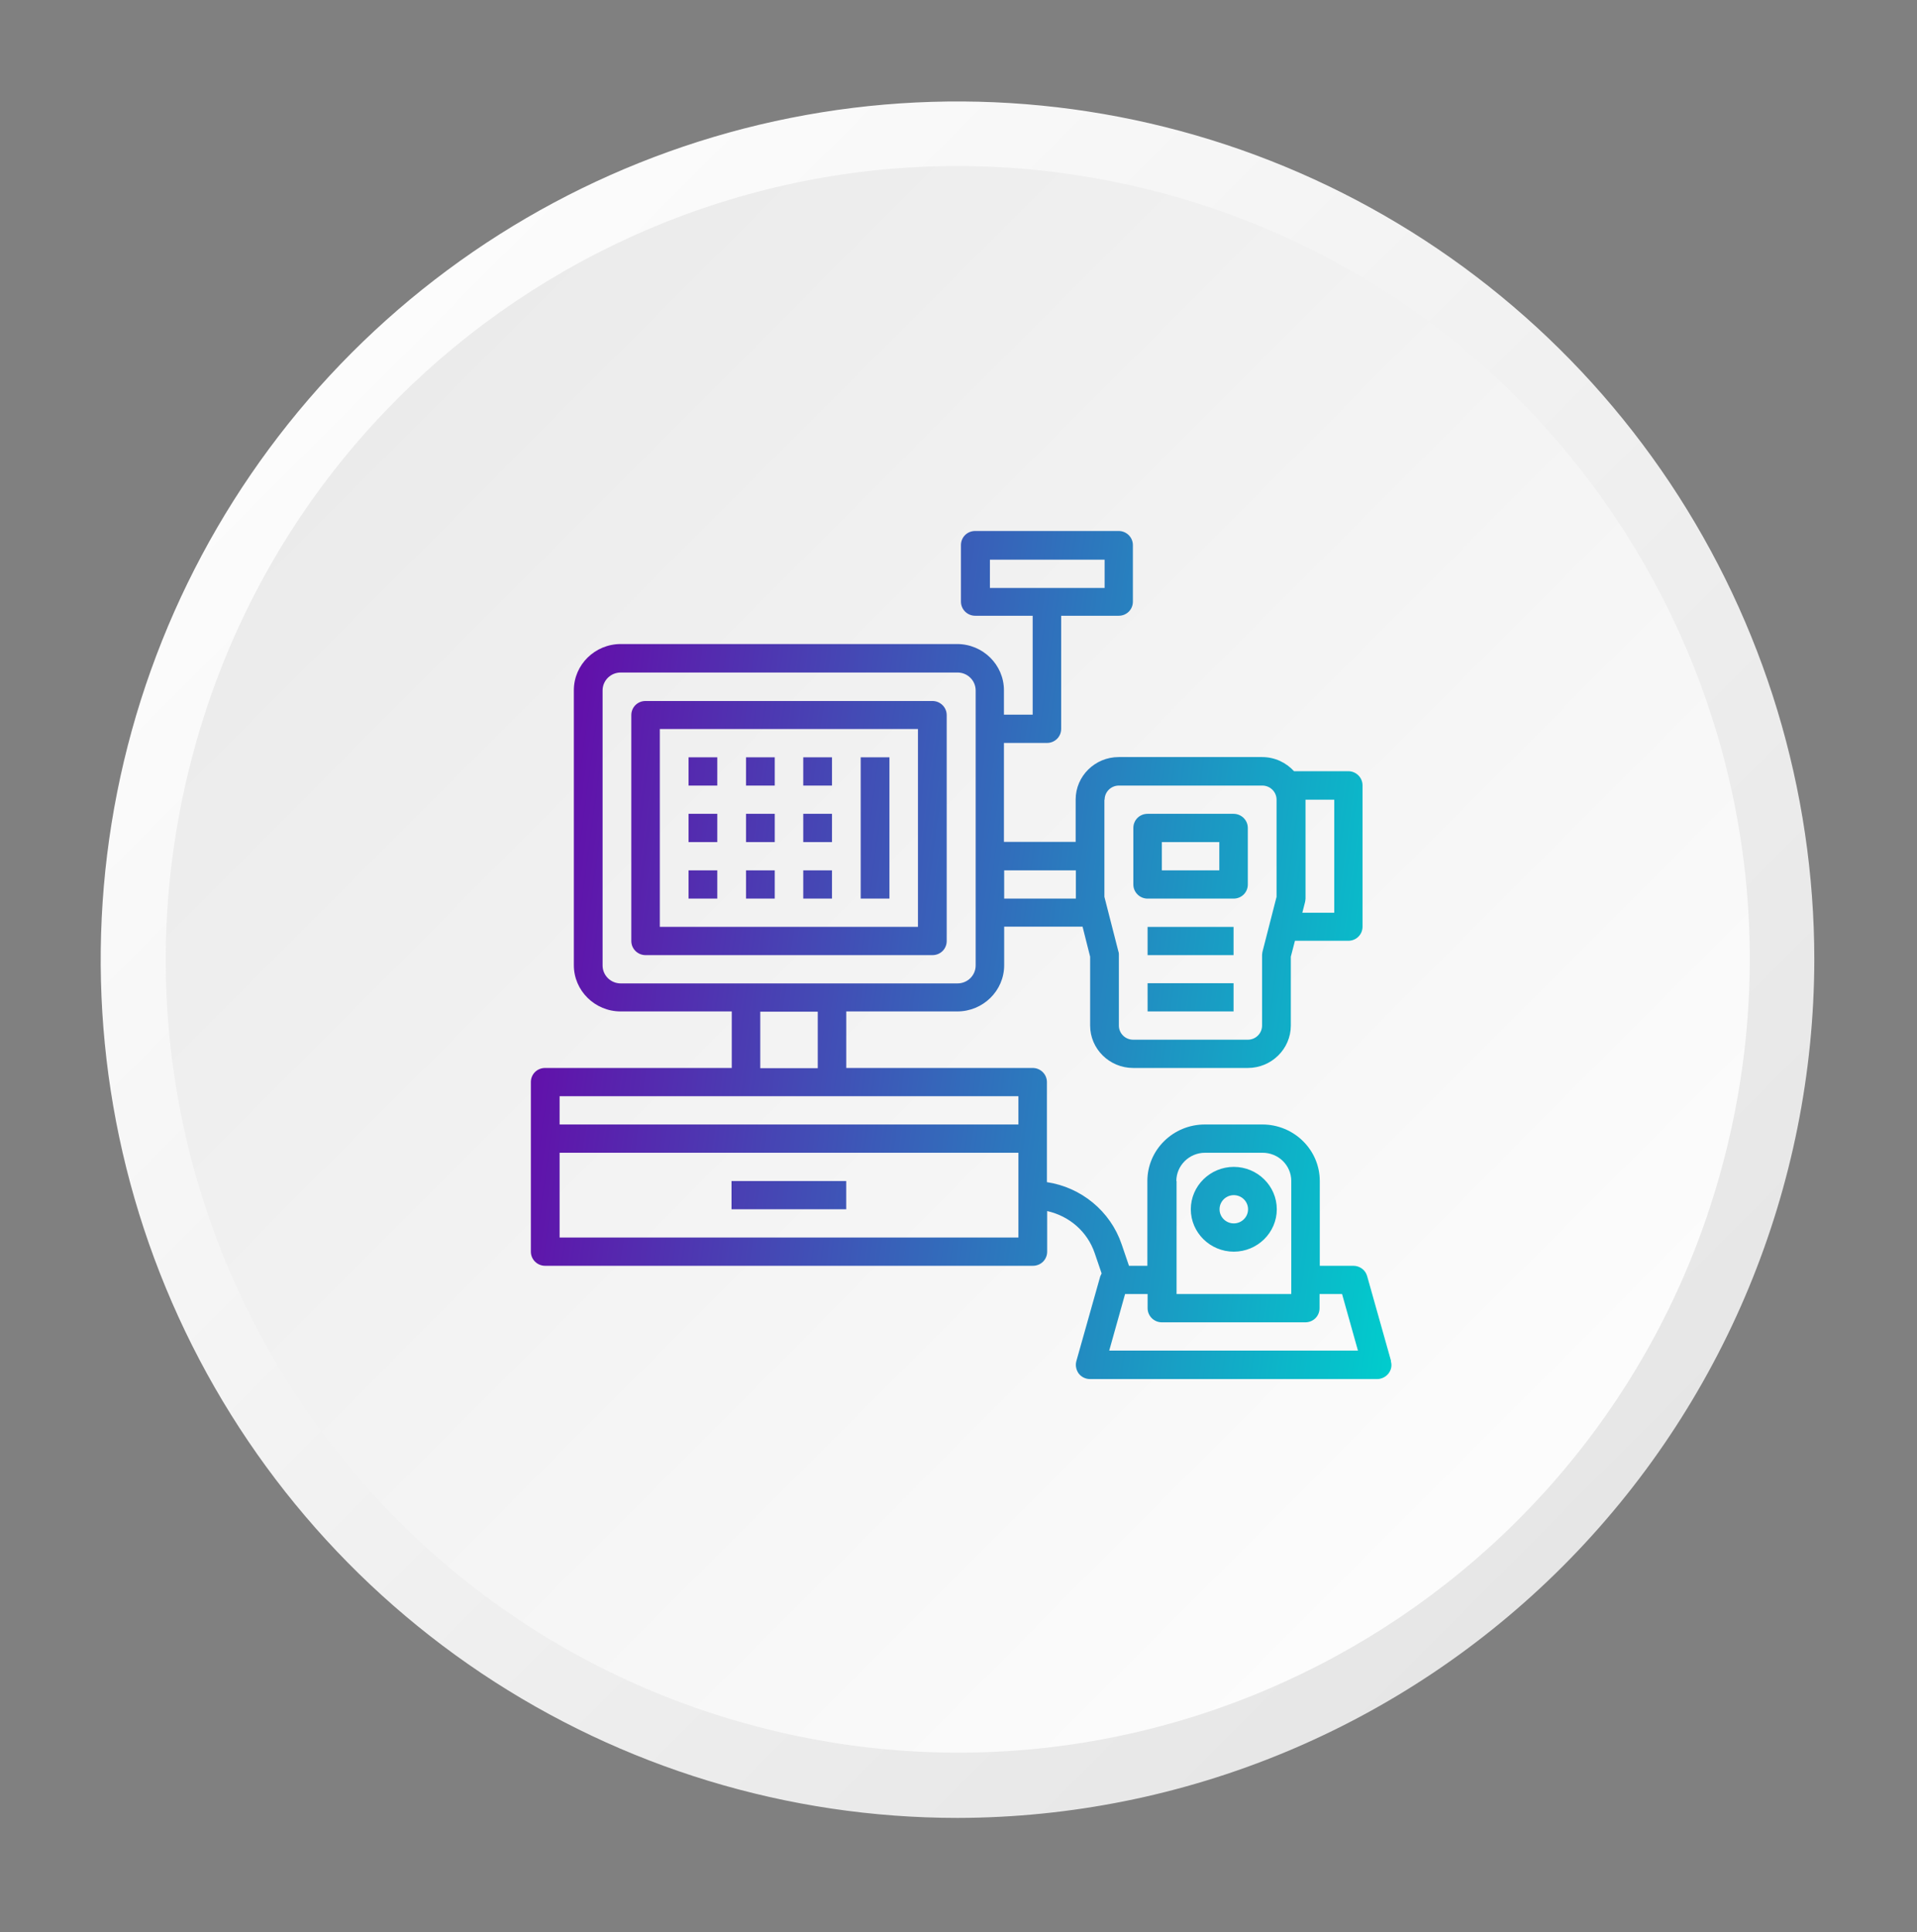
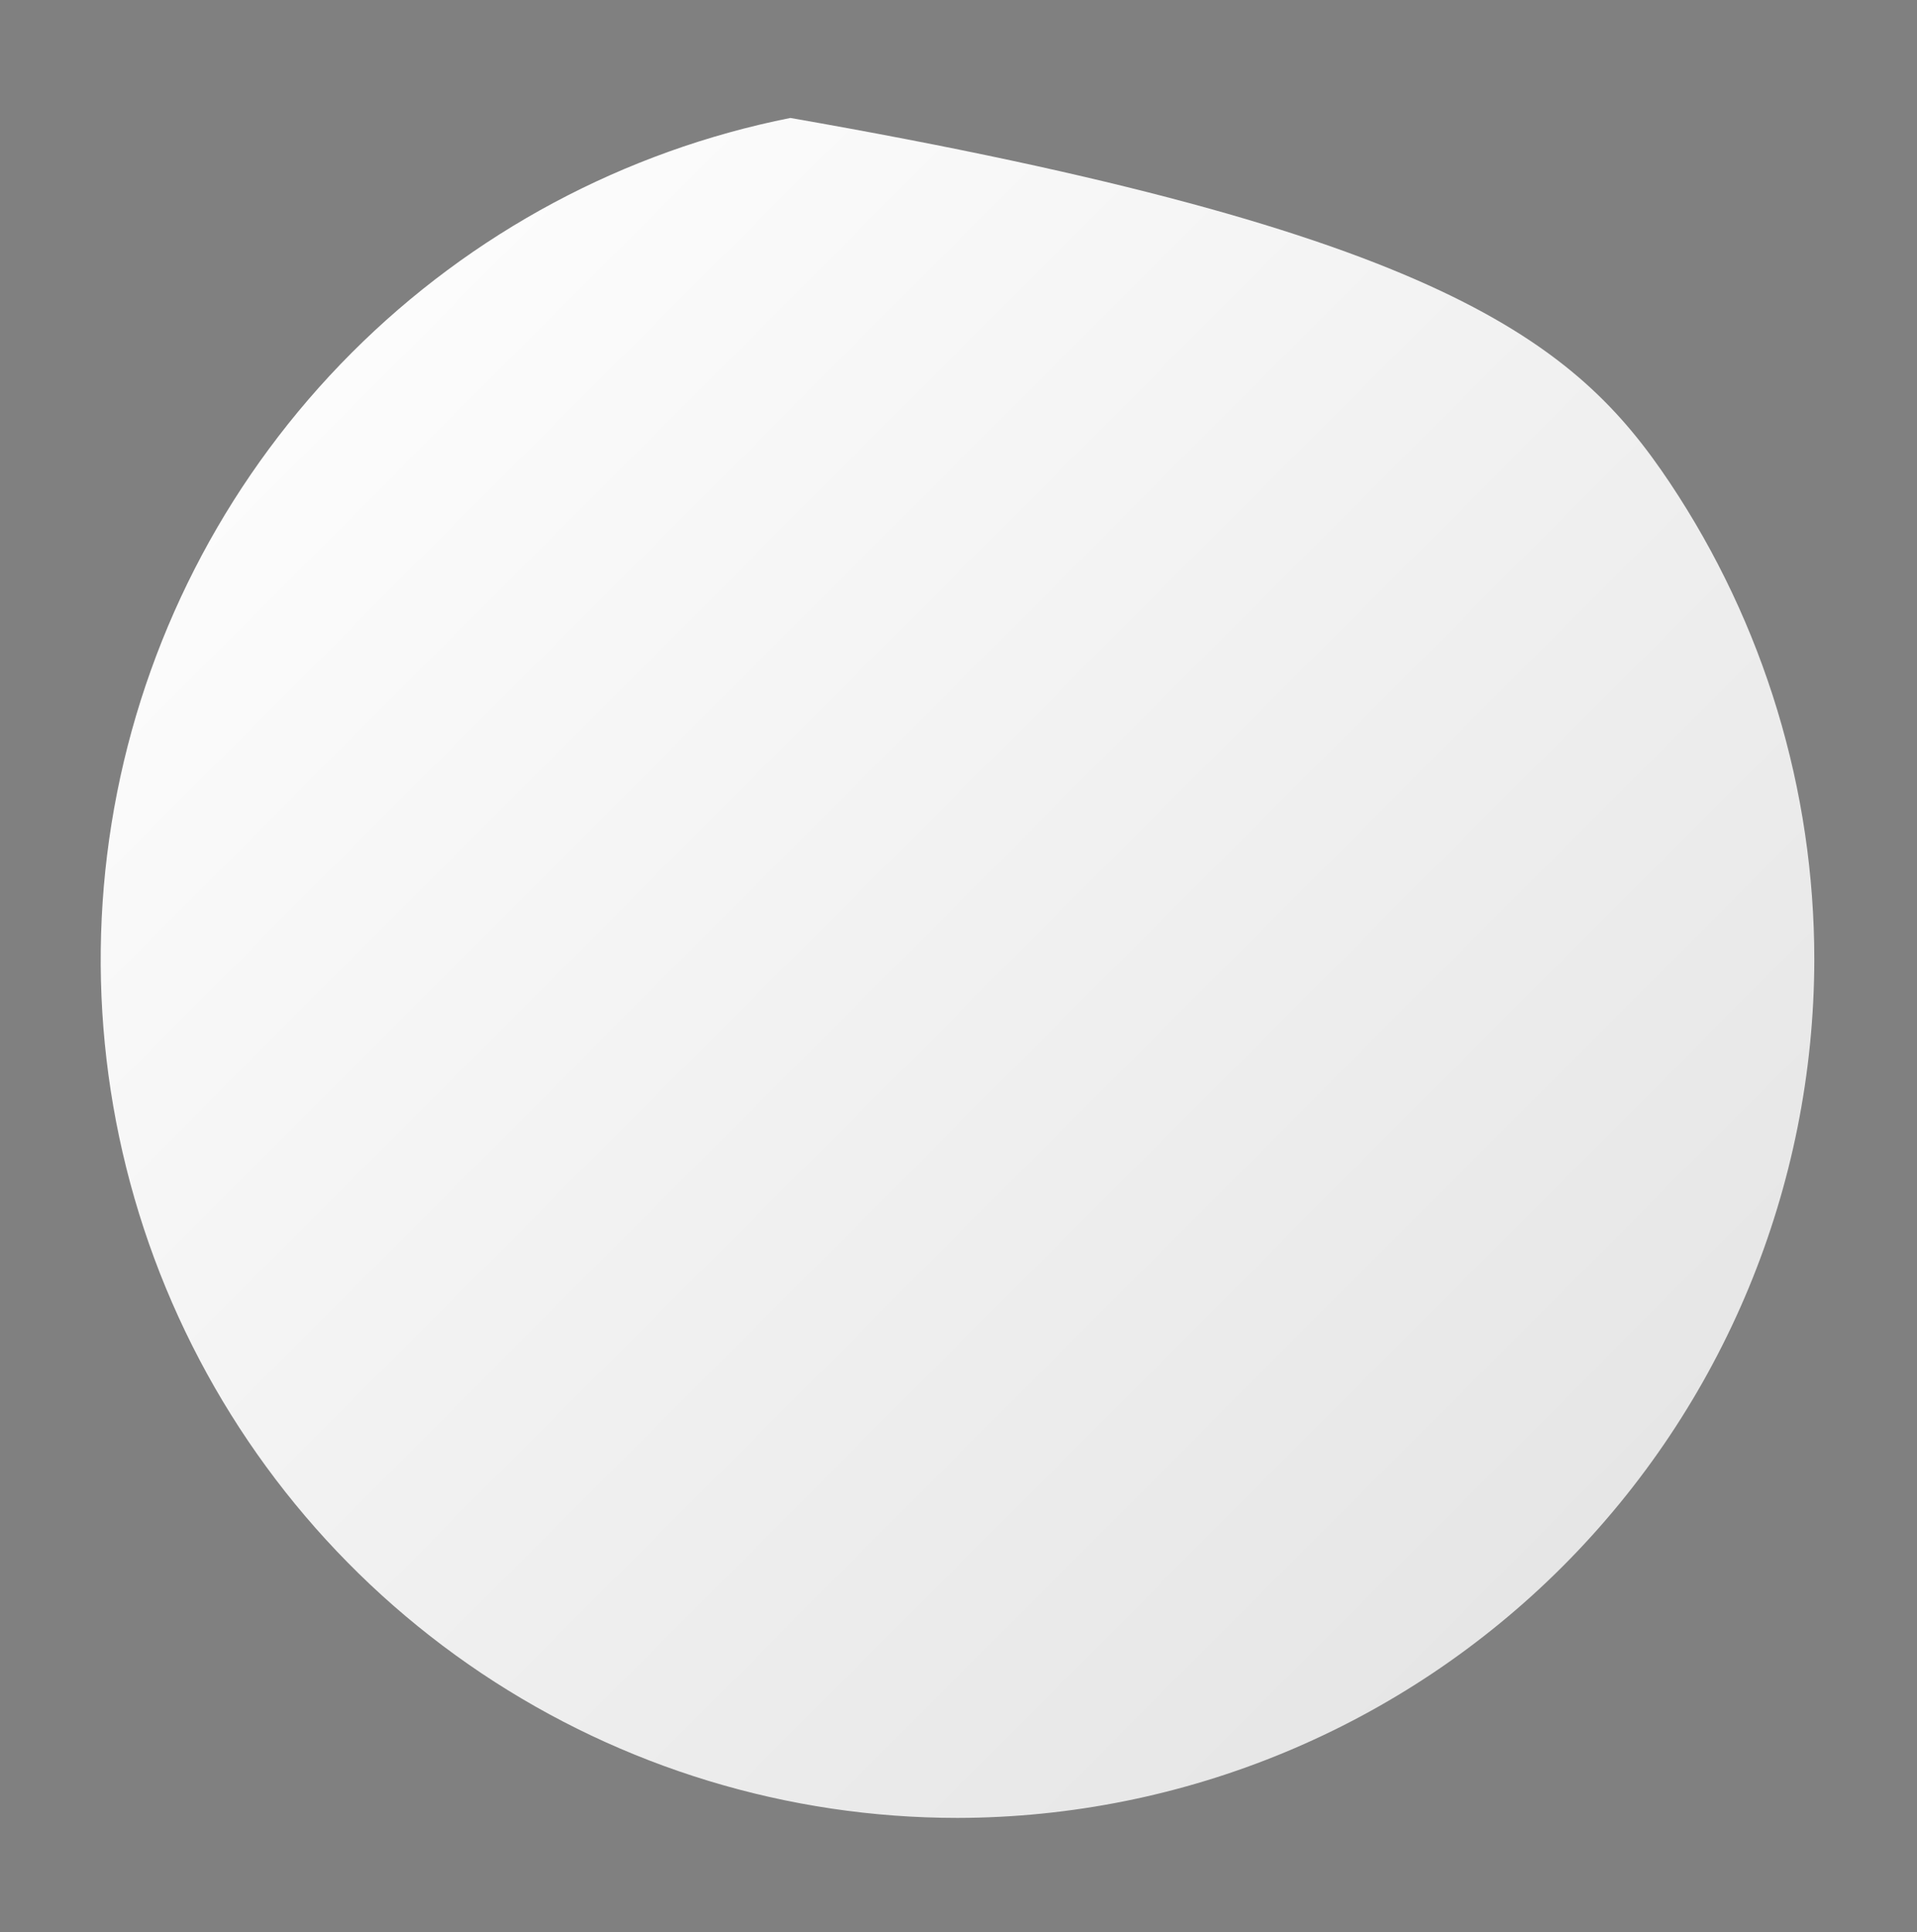
<svg xmlns="http://www.w3.org/2000/svg" width="130" height="131" viewBox="0 0 130 131" fill="none">
  <rect x="0" y="0" width="130" height="131" fill="#808080" stroke="none" />
-   <path d="M64.933 123.253C53.441 123.253 42.207 119.84 32.652 113.446C23.097 107.053 15.649 97.965 11.252 87.333C6.854 76.701 5.703 65.001 7.945 53.714C10.187 42.427 15.721 32.059 23.847 23.921C31.973 15.784 42.326 10.242 53.597 7.997C64.868 5.752 76.551 6.904 87.168 11.308C97.785 15.712 106.86 23.17 113.244 32.739C119.629 42.308 123.036 53.557 123.036 65.066C123.011 80.49 116.881 95.275 105.99 106.182C95.099 117.088 80.335 123.227 64.933 123.253Z" fill="url(#paint0_linear_3443_10836)" />
-   <path d="M117.099 77.86C124.168 49.017 106.551 19.897 77.749 12.818C48.947 5.739 19.869 23.382 12.8 52.224C5.731 81.067 23.348 110.187 52.15 117.267C80.951 124.346 110.03 106.703 117.099 77.86Z" fill="url(#paint1_linear_3443_10836)" />
-   <path fill-rule="evenodd" clip-rule="evenodd" d="M92.712 86.52L94.332 92.268L94.317 92.283C94.411 92.572 94.348 92.876 94.161 93.12C93.974 93.363 93.677 93.5 93.381 93.5H73.927C73.615 93.5 73.335 93.363 73.148 93.12C72.976 92.876 72.914 92.572 72.992 92.283L74.613 86.535C74.644 86.459 74.706 86.337 74.706 86.337L74.239 84.969C73.74 83.493 72.508 82.444 71.012 82.109V84.862C71.012 85.394 70.591 85.82 70.045 85.82H36.967C36.437 85.82 36 85.394 36 84.862V73.365C36 72.833 36.421 72.407 36.967 72.407H49.624V68.575H42.095C40.334 68.575 38.915 67.16 38.915 65.442V46.797C38.915 45.064 40.349 43.665 42.095 43.665H64.901C66.663 43.665 68.081 45.079 68.081 46.797V48.455H70.03V41.748H66.133C65.603 41.748 65.166 41.323 65.166 40.79V36.958C65.166 36.426 65.587 36 66.133 36H75.86C76.39 36 76.826 36.426 76.826 36.958V40.79C76.826 41.323 76.406 41.748 75.86 41.748H71.963V49.413C71.963 49.945 71.542 50.371 70.996 50.371H68.081V57.078H72.945V54.203C72.945 52.622 74.254 51.329 75.86 51.329H85.587C86.46 51.329 87.224 51.709 87.754 52.287H91.433C91.963 52.287 92.399 52.713 92.399 53.245V62.826C92.399 63.358 91.978 63.784 91.433 63.784H87.816L87.536 64.864V69.533C87.536 71.114 86.226 72.407 84.621 72.407H76.842C75.236 72.407 73.927 71.114 73.927 69.533V64.864L73.413 62.826H68.097V65.442C68.097 67.175 66.663 68.575 64.917 68.575H57.388V72.407H70.03C70.56 72.407 70.996 72.833 70.996 73.365V80.148C73.319 80.498 75.299 82.109 76.063 84.36L76.561 85.82H77.808V80.072C77.808 77.958 79.554 76.239 81.706 76.239H85.603C87.754 76.239 89.5 77.958 89.5 80.072V85.82H91.776C92.212 85.82 92.602 86.109 92.712 86.52ZM88.533 60.925C88.533 61.001 88.503 61.153 88.503 61.153L88.316 61.883H90.482V54.219H88.533V60.925ZM75.876 53.261C75.346 53.261 74.909 53.687 74.909 54.219H74.894V60.804L75.844 64.514C75.876 64.59 75.876 64.666 75.876 64.742V69.533C75.876 70.065 76.312 70.491 76.842 70.491H84.621C85.151 70.491 85.587 70.065 85.587 69.533V64.742C85.587 64.666 85.618 64.514 85.618 64.514L86.569 60.804V54.219C86.569 53.687 86.133 53.261 85.603 53.261H75.876ZM67.13 37.947V39.863H74.909V37.947H67.13ZM72.96 59.009H68.097V60.925H72.96V59.009ZM40.864 65.457C40.864 66.126 41.409 66.674 42.095 66.674H64.932C65.618 66.674 66.164 66.126 66.164 65.457V46.813C66.164 46.143 65.618 45.596 64.932 45.596H42.095C41.409 45.596 40.864 46.143 40.864 46.813V65.457ZM55.455 72.422V68.59H51.557V72.422H55.455ZM37.949 83.904H69.063V78.156H37.949V83.904ZM37.949 76.239H69.063V74.323H37.949V76.239ZM81.721 78.156C80.646 78.156 79.773 79.022 79.773 80.072H79.788V87.736H87.567V80.072C87.567 79.007 86.694 78.156 85.618 78.156H81.721ZM76.296 87.736L75.221 91.569H92.088L91.012 87.736H89.484V88.694C89.484 89.227 89.063 89.652 88.518 89.652H78.791C78.261 89.652 77.824 89.227 77.824 88.694V87.736H76.296ZM64.2 63.799V48.485C64.2 47.953 63.763 47.527 63.233 47.527H43.779C43.233 47.527 42.812 47.953 42.812 48.485V63.799C42.812 64.332 43.249 64.757 43.779 64.757H63.233C63.779 64.757 64.2 64.332 64.2 63.799ZM62.251 62.841H44.745V49.428H62.251V62.841ZM49.608 80.072H57.386V81.988H49.608V80.072ZM48.642 51.344H46.693V53.261H48.642V51.344ZM46.693 55.177H48.642V57.093H46.693V55.177ZM48.642 59.009H46.693V60.925H48.642V59.009ZM50.591 51.344H52.539V53.261H50.591V51.344ZM52.539 55.177H50.591V57.093H52.539V55.177ZM50.591 59.009H52.539V60.925H50.591V59.009ZM56.421 51.344H54.472V53.261H56.421V51.344ZM54.472 55.177H56.421V57.093H54.472V55.177ZM56.421 59.009H54.472V60.925H56.421V59.009ZM58.368 51.344H60.316V60.925H58.368V51.344ZM83.669 79.114C82.064 79.114 80.754 80.406 80.754 81.988C80.754 83.569 82.064 84.862 83.669 84.862C85.275 84.862 86.585 83.569 86.585 81.988C86.585 80.406 85.275 79.114 83.669 79.114ZM83.669 82.946C83.139 82.946 82.703 82.52 82.703 81.988C82.703 81.456 83.139 81.03 83.669 81.03C84.2 81.03 84.636 81.456 84.636 81.988C84.636 82.52 84.2 82.946 83.669 82.946ZM83.653 60.925H77.823C77.293 60.925 76.857 60.499 76.857 59.967V56.135C76.857 55.603 77.278 55.177 77.823 55.177H83.653C84.183 55.177 84.62 55.603 84.62 56.135V59.967C84.62 60.499 84.199 60.925 83.653 60.925ZM82.687 57.093H78.79V59.009H82.687V57.093ZM77.823 62.842H83.653V64.758H77.823V62.842ZM83.653 66.659H77.823V68.575H83.653V66.659Z" fill="url(#paint2_linear_3443_10836)" />
+   <path d="M64.933 123.253C53.441 123.253 42.207 119.84 32.652 113.446C23.097 107.053 15.649 97.965 11.252 87.333C6.854 76.701 5.703 65.001 7.945 53.714C10.187 42.427 15.721 32.059 23.847 23.921C31.973 15.784 42.326 10.242 53.597 7.997C97.785 15.712 106.86 23.17 113.244 32.739C119.629 42.308 123.036 53.557 123.036 65.066C123.011 80.49 116.881 95.275 105.99 106.182C95.099 117.088 80.335 123.227 64.933 123.253Z" fill="url(#paint0_linear_3443_10836)" />
  <defs>
    <linearGradient id="paint0_linear_3443_10836" x1="23.84" y1="23.85" x2="106.158" y2="106.051" gradientUnits="userSpaceOnUse">
      <stop stop-color="#FCFCFC" />
      <stop offset="1" stop-color="#E6E6E6" />
    </linearGradient>
    <linearGradient id="paint1_linear_3443_10836" x1="101.217" y1="101.331" x2="4.19" y2="4.459" gradientUnits="userSpaceOnUse">
      <stop stop-color="#FCFCFC" />
      <stop offset="1" stop-color="#E6E6E6" />
    </linearGradient>
    <linearGradient id="paint2_linear_3443_10836" x1="35.216" y1="38.367" x2="100.603" y2="47.067" gradientUnits="userSpaceOnUse">
      <stop stop-color="#6A00A7" />
      <stop offset="1" stop-color="#00CDCD" />
    </linearGradient>
  </defs>
</svg>